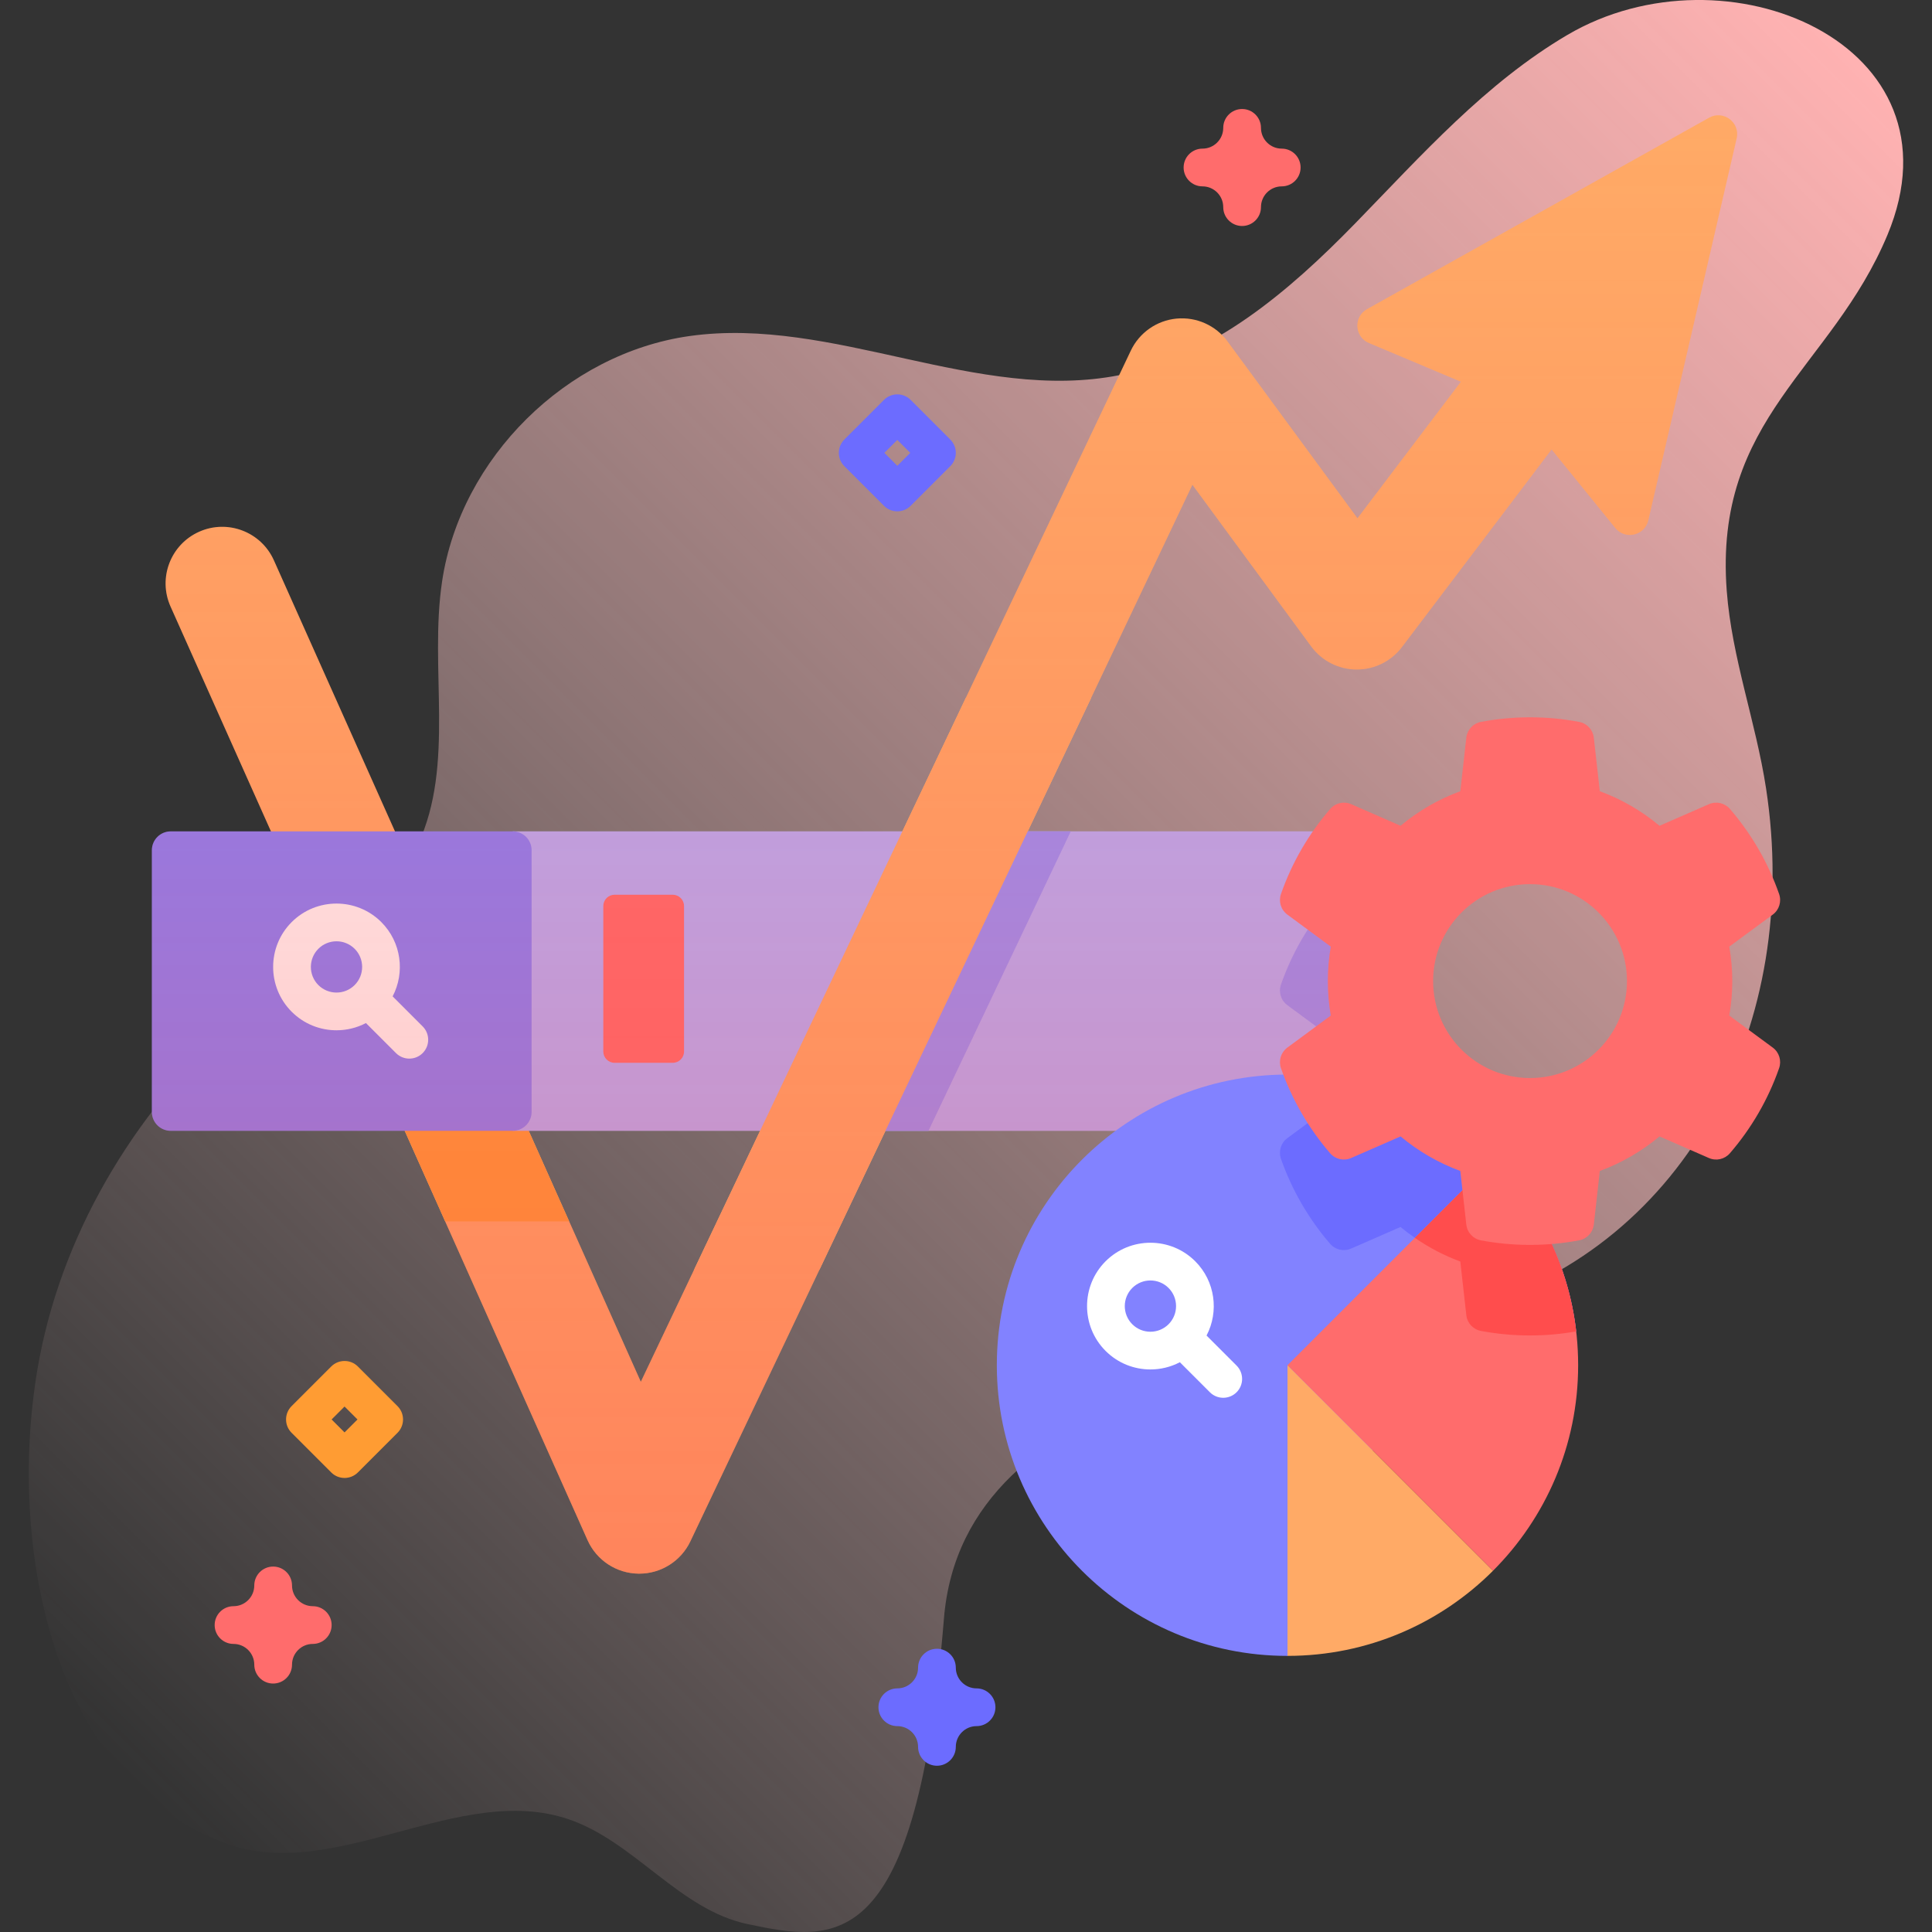
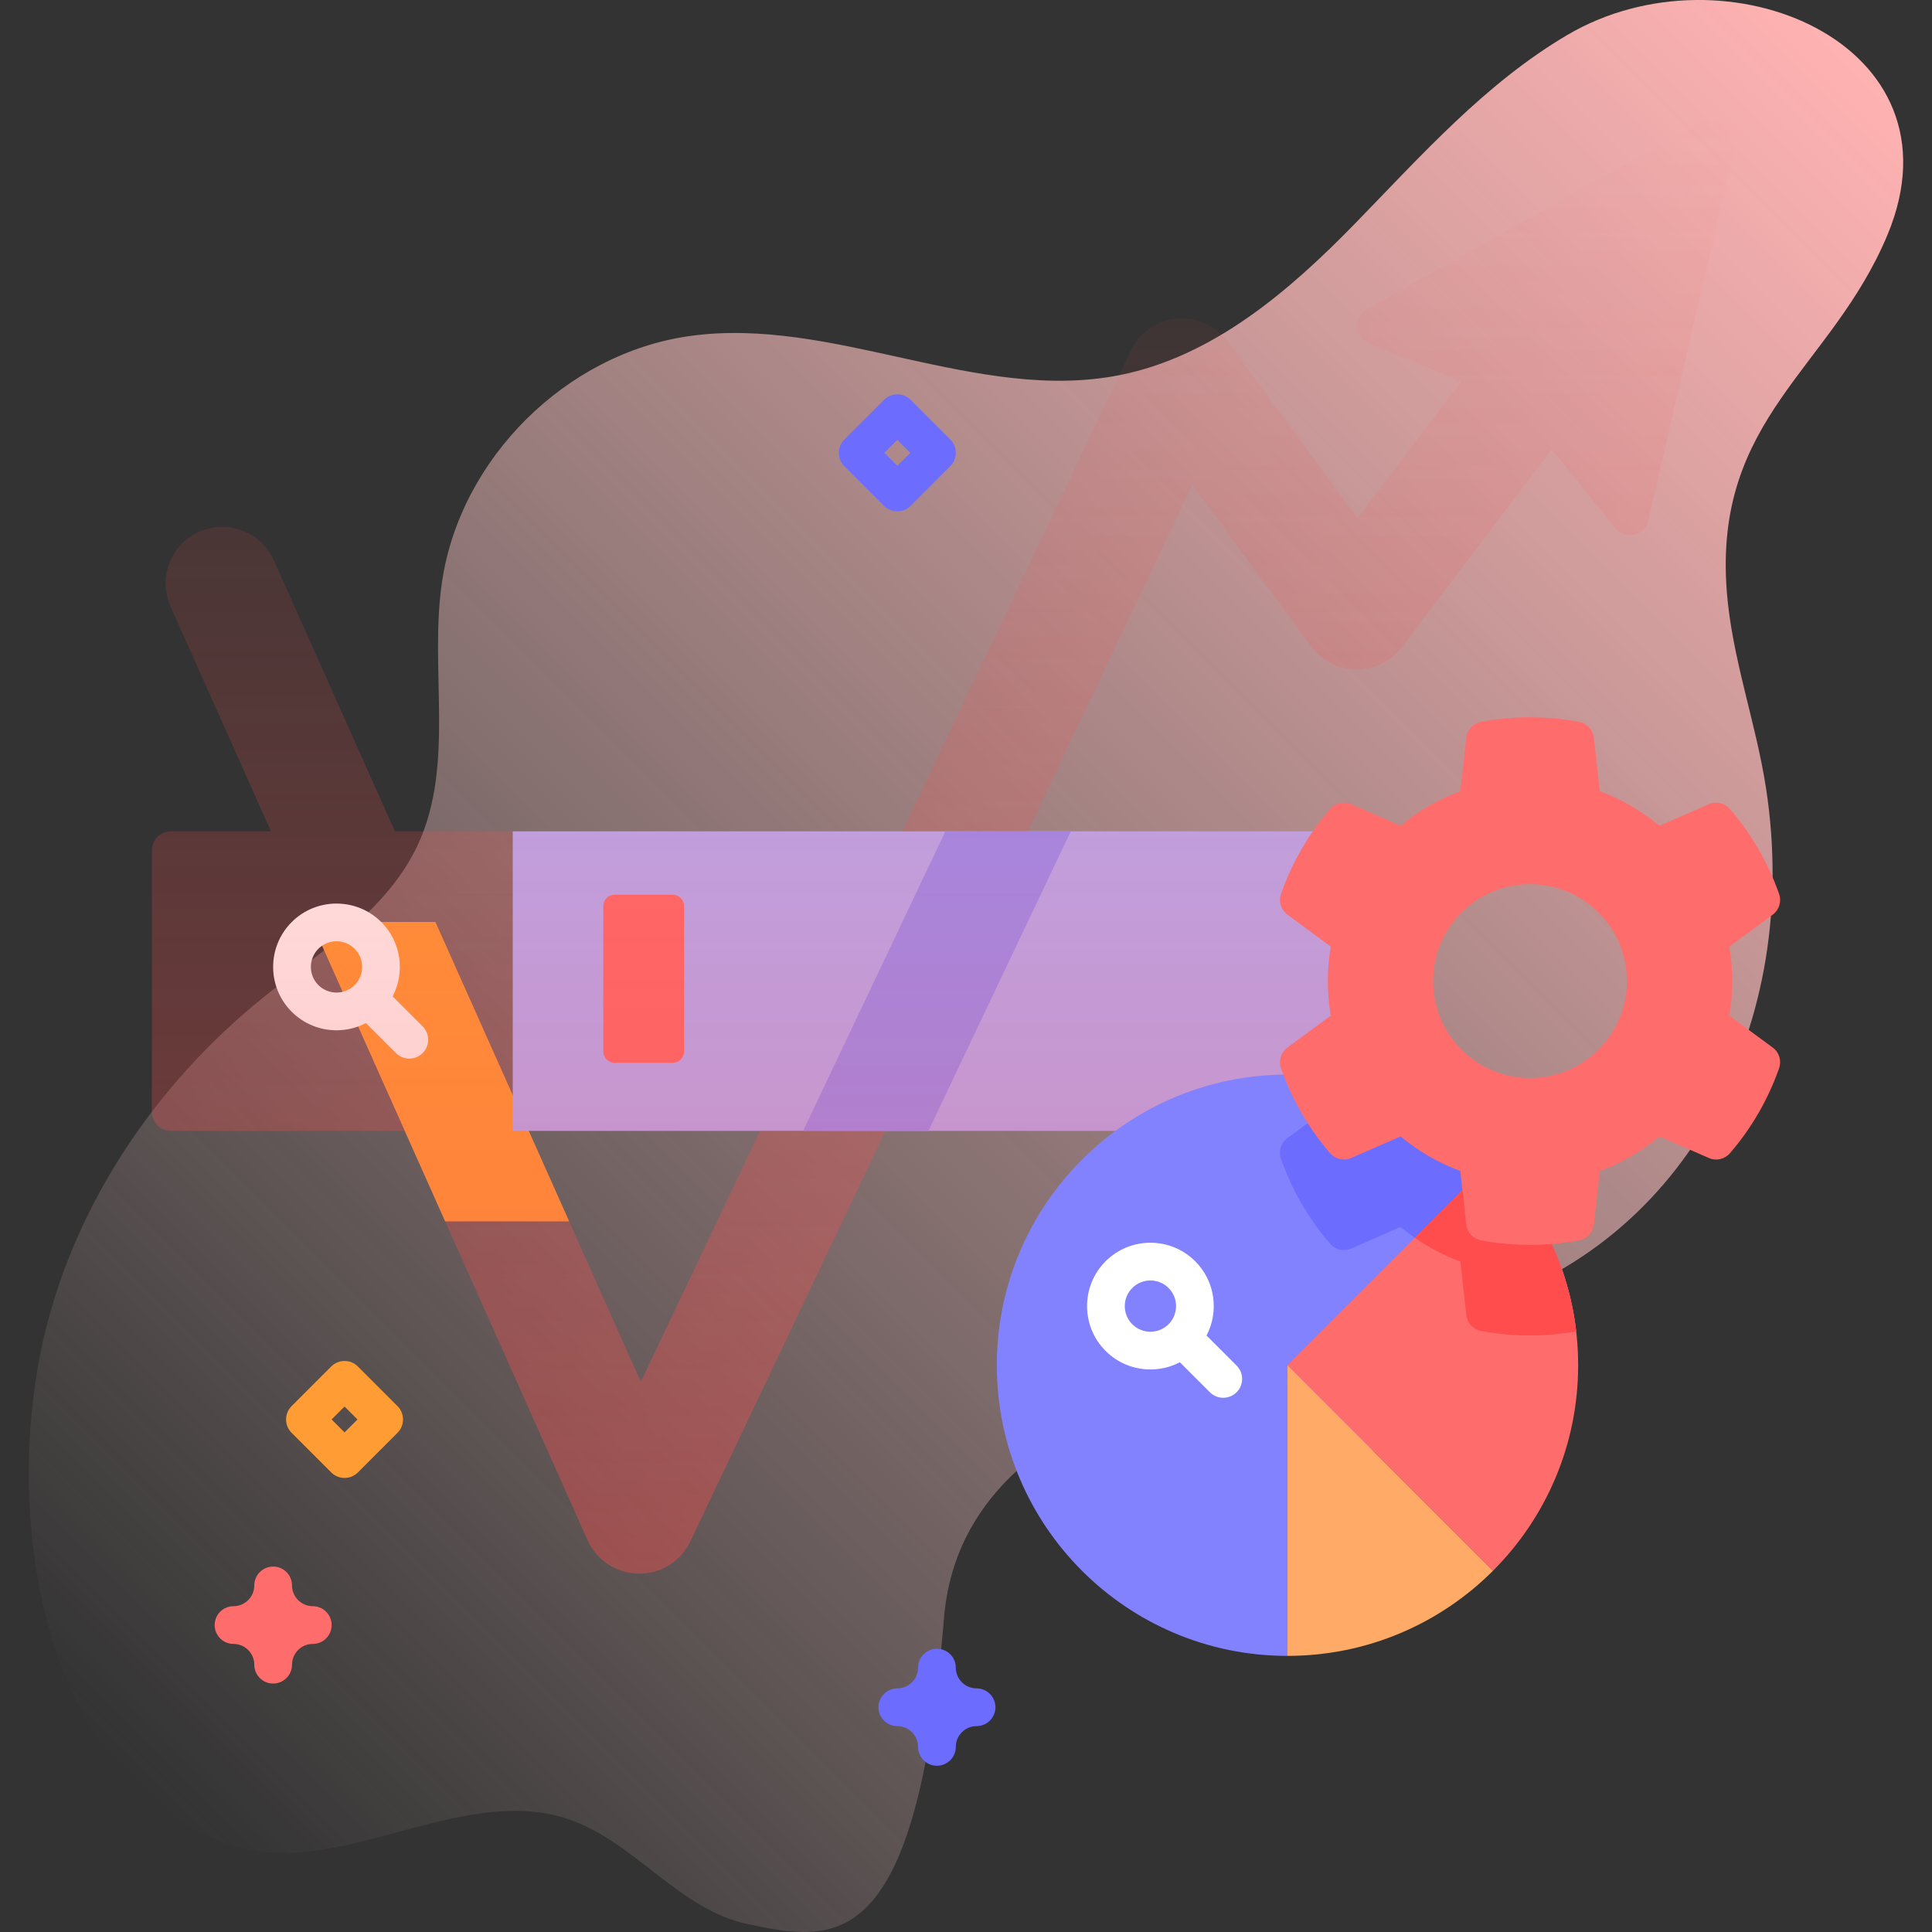
<svg xmlns="http://www.w3.org/2000/svg" id="Capa_1" enable-background="new 0 0 512 512" height="512" viewBox="0 0 512 512" width="512">
  <rect x="0" y="0" width="512" height="512" fill="#333333" stroke="none" />
  <linearGradient id="SVGID_1_" gradientUnits="userSpaceOnUse" x1="32.777" x2="489.931" y1="470.082" y2="12.929">
    <stop offset="0" stop-color="#ffd8d8" stop-opacity="0" />
    <stop offset=".998" stop-color="#ffb2b2" />
  </linearGradient>
  <linearGradient id="SVGID_00000140701237385114086500000000465245896608550844_" gradientUnits="userSpaceOnUse" x1="250.31" x2="250.31" y1="417.037" y2="30.544">
    <stop offset="0" stop-color="#ff4d4d" stop-opacity=".4" />
    <stop offset=".146" stop-color="#ff4d4d" stop-opacity=".342" />
    <stop offset="1" stop-color="#ff4d4d" stop-opacity="0" />
  </linearGradient>
  <g>
    <g>
      <g>
        <g>
          <path d="m250.151 428.957c5.183-63.657 96.582-69.506 140.26-82.462 56.896-16.876 87.14-75.533 77.608-137.591-2.701-17.582-9.062-34.548-10.412-52.286-3.496-45.942 27.779-58.883 42.588-94.36 21.148-50.662-42.894-77.673-84.817-53.003-21.68 12.758-38.645 31.88-56.197 49.902-17.553 18.022-37.772 35.35-62.448 40.248-37.681 7.478-75.956-15.702-113.997-10.349-32.639 4.593-60.642 32.316-65.562 64.908-3.517 23.297 3.491 48.496-6.423 69.869-8.238 17.76-26.173 28.497-41.383 40.823-27.82 22.544-49.025 53.745-57.456 88.546-11.369 46.929-1.664 117.624 48.34 135.439 28.892 10.293 61.429-16.398 90.46-6.51 17.427 5.936 29.332 23.937 47.341 27.757 23.54 4.995 44.814 8.538 52.098-80.931z" fill="url(#SVGID_1_)" />
        </g>
      </g>
      <g>
        <g>
-           <path d="m452.923 31.195-90.652 50.733c-3.651 2.043-3.328 7.399.542 8.988l24.336 10.247-27.401 36.182-34.437-46.863c-3.126-4.253-8.252-6.543-13.512-6.051-5.255.501-9.859 3.728-12.124 8.495l-129.853 273.274-97.238-217.703c-3.379-7.563-12.252-10.955-19.813-7.579-7.564 3.379-10.957 12.25-7.579 19.813l110.514 247.423c2.388 5.345 7.666 8.812 13.52 8.882.06.001.118.001.178.001 5.784 0 11.061-3.328 13.547-8.562l133.049-280.001 31.479 42.839c2.804 3.815 7.245 6.084 11.979 6.118h.108c4.694 0 9.121-2.198 11.958-5.944l39.666-52.377 16.845 20.773c2.606 3.273 7.839 2.088 8.782-1.988l23.418-101.209c.98-4.229-3.525-7.611-7.312-5.491z" fill="#fa6" />
          <path d="m150.83 323.68h-32.85l-35.45-79.36h32.85z" fill="#ff9c33" />
          <g>
            <path d="m135.883 220.32h221.207v79.36h-221.207z" fill="#b2b2ff" />
            <path d="m283.76 220.32-37.71 79.36h-33.21l37.7-79.36z" fill="#9393ff" />
-             <path d="m352.52 238.38c-5.67 6.56-10.13 14.18-13.05 22.52-.69 1.99-.03 4.21 1.67 5.46l11.53 8.51c-.51 2.97-.78 6.01-.78 9.12 0 3.12.27 6.17.78 9.14l-8.87 6.55h13.29v-62.87c-1.67-.34-3.43.24-4.57 1.57z" fill="#9393ff" />
-             <path d="m135.883 299.678h-90.635c-2.761 0-5-2.239-5-5v-69.356c0-2.761 2.239-5 5-5h90.635c2.761 0 5 2.239 5 5v69.356c0 2.761-2.239 5-5 5z" fill="#8282ff" />
          </g>
          <g>
            <g>
              <path d="m112.01 272.008-7.958-7.958c3.32-6.337 2.321-14.364-2.998-19.683-6.55-6.549-17.206-6.549-23.756 0-6.549 6.549-6.549 17.207 0 23.756 3.275 3.274 7.576 4.912 11.878 4.912 2.685 0 5.369-.638 7.805-1.914l7.958 7.958c.977.976 2.256 1.464 3.536 1.464s2.559-.488 3.536-1.464c1.952-1.952 1.952-5.118-.001-7.071zm-27.64-10.956c-2.65-2.65-2.65-6.963 0-9.613 1.325-1.325 3.066-1.988 4.807-1.988s3.481.663 4.807 1.988c2.65 2.65 2.65 6.963 0 9.613s-6.964 2.651-9.614 0z" fill="#fff" />
            </g>
          </g>
          <path d="m178.277 281.658h-15.396c-1.657 0-3-1.343-3-3v-38.544c0-1.657 1.343-3 3-3h15.396c1.657 0 3 1.343 3 3v38.544c0 1.657-1.343 3-3 3z" fill="#ff6c6c" />
-           <path d="m217.182 336.432 71.984-151.489h-33.215l-71.984 151.489z" fill="#fa6" />
+           <path d="m217.182 336.432 71.984-151.489l-71.984 151.489z" fill="#fa6" />
        </g>
-         <path d="m329.171 59.889c-2.762 0-5-2.238-5-5 0-3.032-2.468-5.5-5.5-5.5-2.762 0-5-2.238-5-5s2.238-5 5-5c3.032 0 5.5-2.468 5.5-5.5 0-2.762 2.238-5 5-5s5 2.238 5 5c0 3.032 2.468 5.5 5.5 5.5 2.762 0 5 2.238 5 5s-2.238 5-5 5c-3.032 0-5.5 2.468-5.5 5.5 0 2.761-2.238 5-5 5z" fill="#ff6c6c" />
        <path d="m248.3 467.94c-2.762 0-5-2.238-5-5 0-3.032-2.468-5.5-5.5-5.5-2.762 0-5-2.238-5-5s2.238-5 5-5c3.032 0 5.5-2.468 5.5-5.5 0-2.762 2.238-5 5-5s5 2.238 5 5c0 3.032 2.468 5.5 5.5 5.5 2.762 0 5 2.238 5 5s-2.238 5-5 5c-3.032 0-5.5 2.468-5.5 5.5 0 2.762-2.238 5-5 5z" fill="#6c6cff" />
        <path d="m72.387 446.157c-2.762 0-5-2.238-5-5 0-3.032-2.468-5.5-5.5-5.5-2.762 0-5-2.238-5-5s2.238-5 5-5c3.032 0 5.5-2.468 5.5-5.5 0-2.762 2.238-5 5-5s5 2.238 5 5c0 3.032 2.468 5.5 5.5 5.5 2.762 0 5 2.238 5 5s-2.238 5-5 5c-3.032 0-5.5 2.468-5.5 5.5 0 2.762-2.239 5-5 5z" fill="#ff6c6c" />
        <path d="m91.309 391.674c-1.279 0-2.56-.488-3.535-1.465l-10.5-10.5c-1.953-1.952-1.953-5.118 0-7.07l10.5-10.5c1.951-1.953 5.119-1.953 7.07 0l10.5 10.5c1.953 1.952 1.953 5.118 0 7.07l-10.5 10.5c-.976.977-2.256 1.465-3.535 1.465zm-3.429-15.5 3.429 3.429 3.429-3.429-3.429-3.429z" fill="#ff9c33" />
        <path d="m237.8 135.51c-1.279 0-2.56-.488-3.535-1.465l-10.5-10.5c-1.953-1.952-1.953-5.118 0-7.07l10.5-10.5c1.951-1.953 5.119-1.953 7.07 0l10.5 10.5c1.953 1.952 1.953 5.118 0 7.07l-10.5 10.5c-.976.976-2.256 1.465-3.535 1.465zm-3.429-15.5 3.429 3.429 3.429-3.429-3.429-3.429z" fill="#6c6cff" />
      </g>
    </g>
    <path d="m452.923 31.195-90.652 50.733c-3.651 2.043-3.328 7.399.542 8.988l24.336 10.247-27.401 36.182-34.437-46.863c-3.126-4.253-8.252-6.543-13.512-6.051-5.255.501-9.859 3.728-12.124 8.495l-60.534 127.394h-103.258v.002h-31.218l-32.081-71.825c-3.379-7.563-12.252-10.955-19.813-7.579-7.564 3.379-10.957 12.25-7.579 19.813l26.617 59.591h-26.56c-2.761 0-5 2.239-5 5v69.356c0 2.761 2.239 5 5 5h62.005l48.452 108.476c2.388 5.345 7.666 8.812 13.52 8.882.06.001.118.001.178.001 5.784 0 11.061-3.328 13.547-8.562l51.696-108.795h122.443v-79.36h-84.735l43.643-91.846 31.479 42.839c2.804 3.815 7.245 6.084 11.979 6.118h.108c4.694 0 9.121-2.198 11.958-5.944l39.666-52.377 16.845 20.773c2.606 3.273 7.839 2.088 8.782-1.988l23.418-101.209c.982-4.229-3.523-7.611-7.31-5.491zm-283.101 335.005-29.712-66.52h61.32z" fill="url(#SVGID_00000140701237385114086500000000465245896608550844_)" />
    <g>
      <g>
        <g>
          <g>
            <path d="m341.2 284.77c21.27 0 40.53 8.62 54.47 22.56l-54.47 131.5c-42.54 0-77.03-34.49-77.03-77.03 0-42.55 34.49-77.03 77.03-77.03z" fill="#8282ff" />
            <path d="m396.33 308.01c-5.31-2.02-9.76-5.74-12.7-10.51-9.34-6.18-20.12-10.38-31.72-11.98.07 2.59.33 5.13.76 7.61l-11.53 8.51c-1.7 1.25-2.36 3.47-1.67 5.46 2.92 8.34 7.37 15.95 13.02 22.51 1.37 1.6 3.62 2.12 5.55 1.28l13.12-5.73c4.68 3.89 10.02 7.01 15.84 9.16l1.59 14.21c.23 2.1 1.81 3.79 3.89 4.18 4.21.79 8.56 1.2 12.99 1.2 4.18 0 8.27-.37 12.24-1.08-2.01-17.36-9.79-32.95-21.38-44.82z" fill="#6c6cff" />
            <path d="m395.668 416.261c-13.942 13.942-33.196 22.565-54.465 22.565v-77.031z" fill="#fa6" />
            <path d="m418.225 361.795c0 21.269-8.623 40.523-22.557 54.465l-54.465-54.465 54.465-54.465c13.934 13.942 22.557 33.196 22.557 54.465z" fill="#ff6c6c" />
            <path d="m395.67 307.33-20.71 20.71c3.7 2.57 7.74 4.69 12.04 6.28l1.59 14.21c.23 2.1 1.81 3.79 3.89 4.18 4.21.79 8.56 1.2 12.99 1.2 4.18 0 8.27-.37 12.24-1.08-2.05-17.69-10.1-33.55-22.04-45.5z" fill="#ff4d4d" />
          </g>
        </g>
      </g>
      <g>
        <g>
          <path d="m327.706 361.892-7.958-7.958c3.32-6.337 2.321-14.364-2.998-19.683-6.55-6.549-17.206-6.549-23.756 0-6.549 6.549-6.549 17.207 0 23.756 3.275 3.274 7.576 4.912 11.878 4.912 2.685 0 5.369-.638 7.805-1.914l7.958 7.958c.977.976 2.256 1.464 3.536 1.464s2.559-.488 3.536-1.464c1.952-1.952 1.952-5.118-.001-7.071zm-27.64-10.955c-2.65-2.65-2.65-6.963 0-9.613 1.325-1.325 3.066-1.988 4.807-1.988s3.481.663 4.807 1.988c2.65 2.65 2.65 6.963 0 9.613s-6.964 2.65-9.614 0z" fill="#fff" />
        </g>
      </g>
    </g>
    <g>
      <path d="m459.075 259.992c0-3.101-.286-6.154-.795-9.127l11.529-8.49c1.698-1.251 2.366-3.467 1.671-5.458-2.909-8.342-7.362-15.962-13.019-22.529-1.375-1.596-3.626-2.122-5.557-1.279l-13.117 5.731c-4.659-3.896-10.001-7.028-15.821-9.159l-1.589-14.2c-.234-2.095-1.815-3.783-3.886-4.174-4.217-.797-8.569-1.215-13.018-1.215-4.448 0-8.79.418-13.002 1.215-2.071.392-3.651 2.08-3.885 4.174l-1.589 14.201c-5.82 2.131-11.162 5.247-15.837 9.159l-13.09-5.731c-1.929-.844-4.178-.321-5.555 1.272-5.668 6.557-10.124 14.177-13.043 22.52-.697 1.991-.031 4.209 1.667 5.461l11.529 8.503c-.509 2.973-.779 6.01-.779 9.127 0 3.116.27 6.169.779 9.143l-11.529 8.503c-1.698 1.252-2.364 3.469-1.667 5.46 2.918 8.34 7.369 15.957 13.015 22.513 1.375 1.597 3.627 2.123 5.557 1.279l13.116-5.731c4.675 3.896 10.017 7.012 15.837 9.159l1.589 14.214c.234 2.097 1.817 3.786 3.891 4.176 4.215.792 8.562 1.2 12.997 1.2 4.449 0 8.801-.418 13.018-1.215 2.071-.392 3.651-2.08 3.886-4.174l1.589-14.2c5.82-2.147 11.146-5.263 15.821-9.159l13.103 5.731c1.93.844 4.18.319 5.556-1.275 5.657-6.558 10.111-14.178 13.03-22.53.696-1.992.029-4.21-1.67-5.461l-11.527-8.488c.509-2.977.795-6.029.795-9.146zm-53.601 25.7c-14.191 0-25.685-11.509-25.685-25.7 0-14.176 11.494-25.685 25.685-25.685s25.685 11.509 25.685 25.685c0 14.192-11.494 25.7-25.685 25.7z" fill="#ff6c6c" />
    </g>
  </g>
</svg>